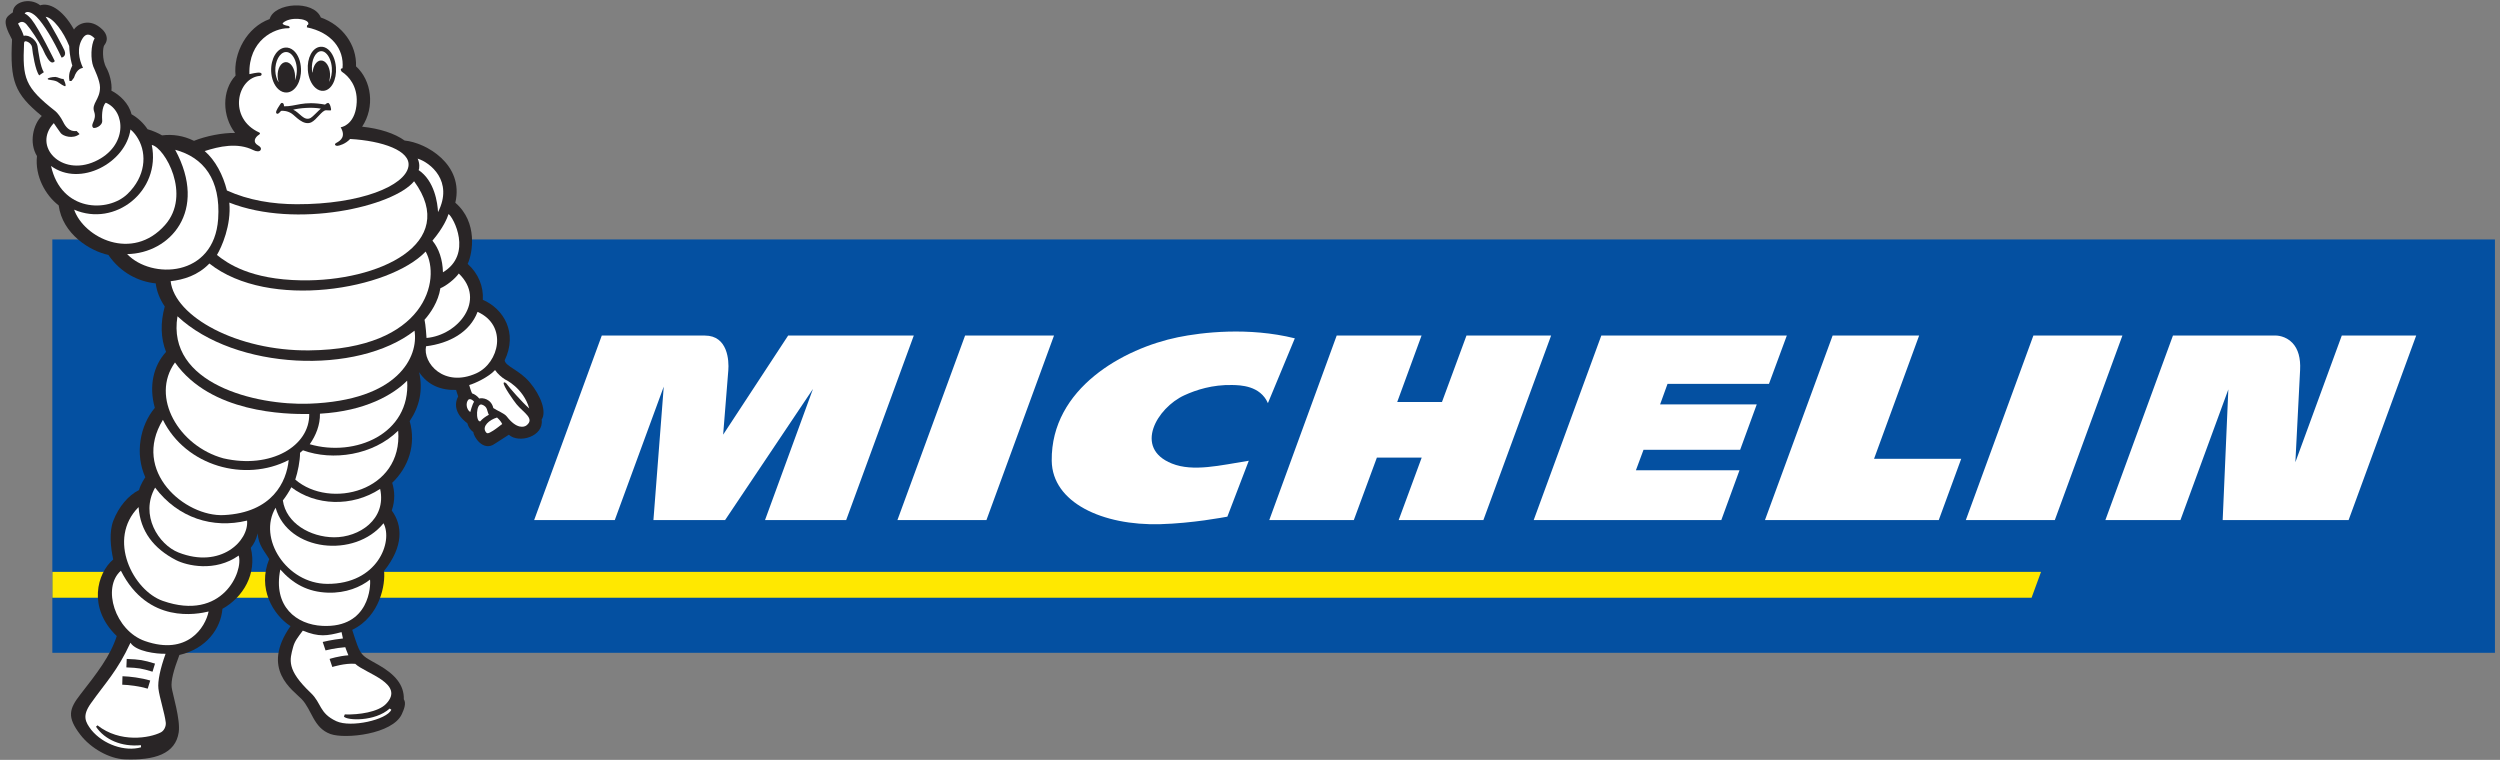
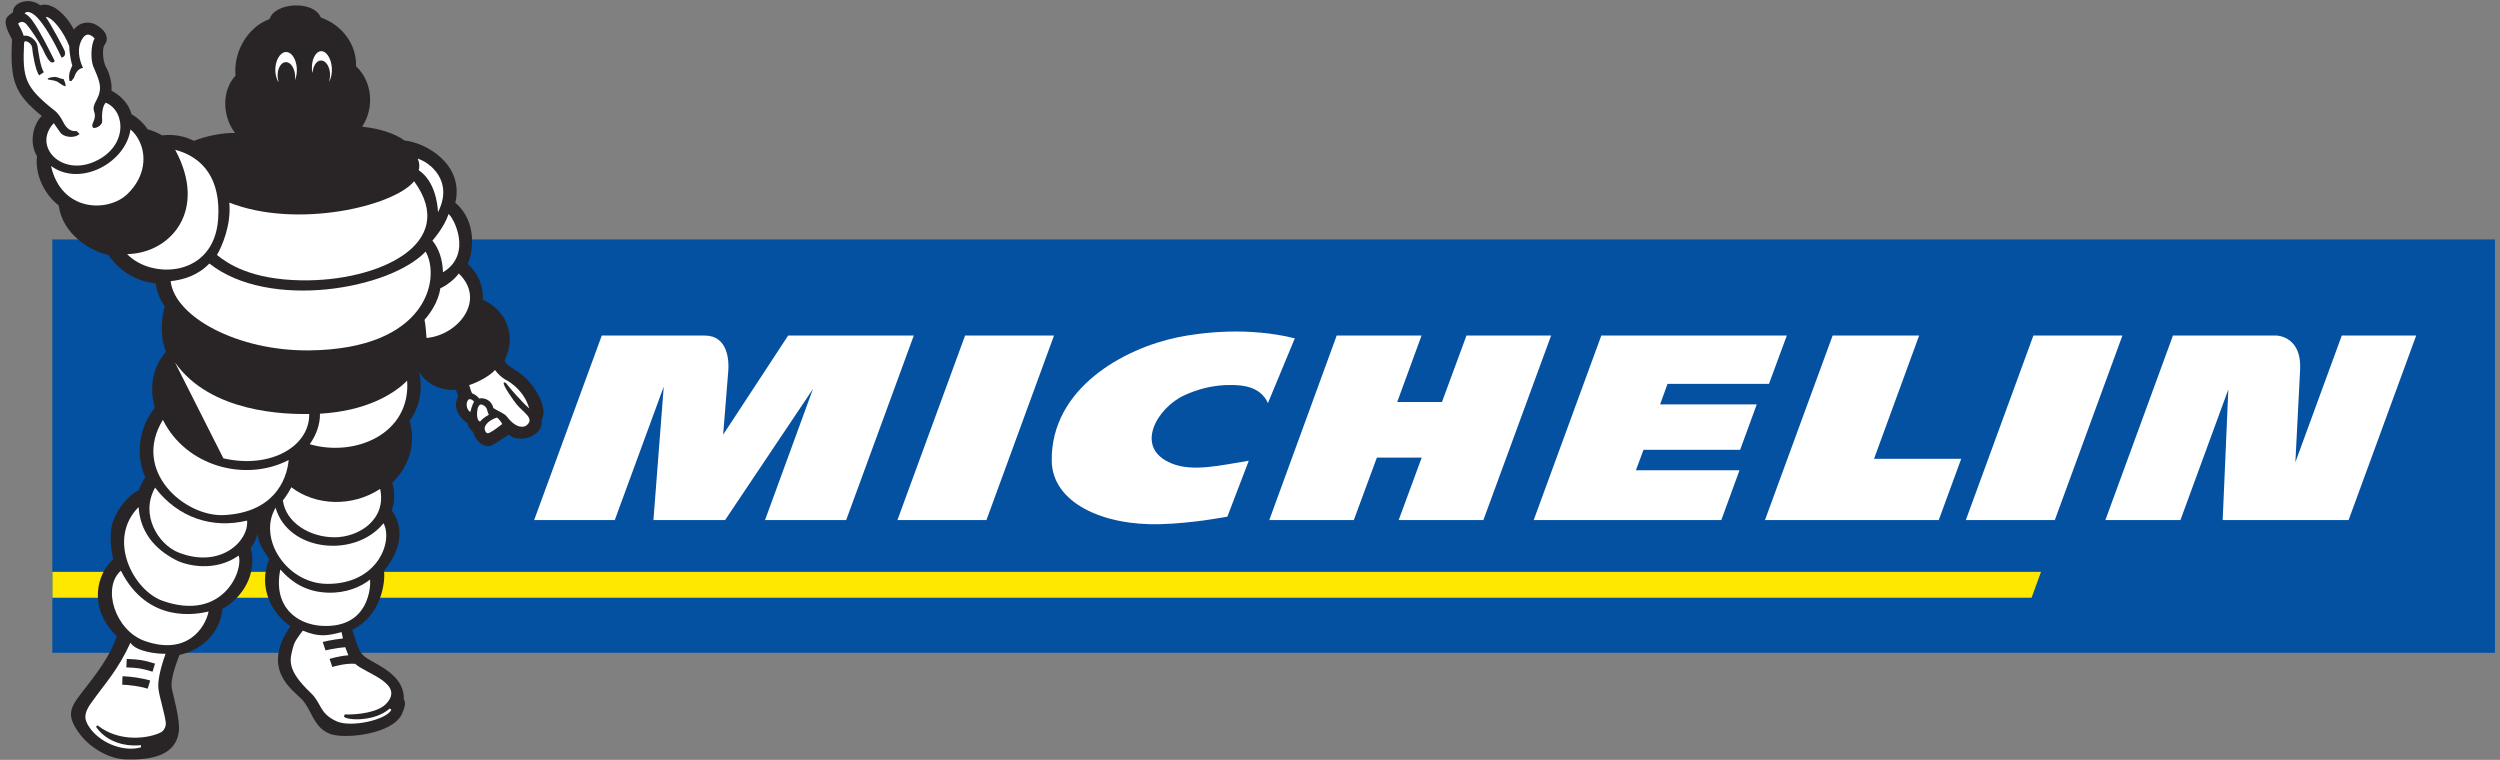
<svg xmlns="http://www.w3.org/2000/svg" width="329" height="100" viewBox="0 0 329 100" fill="none">
  <rect x="0" y="0" width="329" height="100" fill="#808080" stroke="none" />
  <g clip-path="url(#clip0_16_2223)">
    <path d="M6.888 85.909V31.511H328.335V85.909H6.888Z" fill="#0450A1" />
    <path d="M268.601 75.254H6.899V78.659H267.356L268.601 75.254Z" fill="#FFE800" />
    <path d="M103.718 44.16L95.167 57.2C95.167 57.2 95.711 50.377 95.846 48.734C95.947 47.482 95.795 44.16 92.763 44.16C89.82 44.16 79.193 44.16 79.193 44.16L70.293 68.444H80.904L87.35 50.879L85.991 68.444H95.42L106.987 51.185L100.676 68.444H111.355L120.254 44.16H103.718Z" fill="white" />
    <path d="M161.521 67.993C161.003 68.081 156.947 68.864 152.689 68.982C145.09 69.192 138.466 66.138 138.407 60.626C138.302 51.075 147.916 45.842 155.004 44.384C158.182 43.732 164.304 43.014 170.399 44.524L166.857 53.055C165.842 50.733 163.227 50.69 162.156 50.667C159.566 50.612 157.427 51.299 155.848 52.025C152.265 53.674 149.144 58.961 154.212 60.999C157.024 62.13 160.604 61.227 164.339 60.633L161.521 67.993Z" fill="white" />
    <path d="M270.414 68.444H258.702L267.593 44.16H279.309L270.414 68.444Z" fill="white" />
    <path d="M129.814 68.444H118.1L127.005 44.16H138.707L129.814 68.444Z" fill="white" />
    <path d="M192.988 44.16L189.762 52.906H183.873L187.076 44.16H175.908L167.035 68.445H178.161L181.199 60.216H187.097L184.063 68.445H195.212L204.126 44.16H192.988Z" fill="white" />
    <path d="M246.625 60.377L252.558 44.16H241.173L232.268 68.445H255.139L258.096 60.377H246.625Z" fill="white" />
    <path d="M308.178 44.16L302.072 60.826C302.156 59.147 302.489 52.519 302.693 48.7C302.777 47.13 302.439 45.93 301.687 45.132C300.78 44.17 299.576 44.16 299.564 44.16H285.96L277.067 68.445H286.944L293.249 51.247L292.504 68.445H309.075L317.97 44.16H308.178Z" fill="white" />
    <path d="M215.285 61.889L216.287 59.192H229.004L231.19 53.215H218.471L219.446 50.519H232.796L235.146 44.16H210.732L201.834 68.445H226.523L228.917 61.889H215.285Z" fill="white" />
    <path d="M71.282 55.216C71.953 54.2 71.195 52.076 69.721 50.32C68.342 48.679 66.533 48.231 66.415 47.421C68.166 43.787 66.275 40.639 63.54 39.453C63.646 37.728 62.969 36.007 61.546 34.728C62.199 33.34 62.915 29.243 59.92 26.679C61.108 21.607 56.011 18.754 53.255 18.497C51.922 17.55 49.994 16.921 47.657 16.671C49.359 14.105 48.923 10.605 46.851 8.729C46.968 5.928 45.071 3.298 42.221 2.306C41.279 -0.034 36.089 0.343 35.484 2.507C32.49 3.589 30.688 6.969 30.999 9.945C29.16 11.911 29.242 15.323 30.938 17.496C29.347 17.459 27.122 17.889 25.54 18.528C25.538 18.528 25.538 18.526 25.538 18.526C25.511 18.518 25.467 18.506 25.467 18.507C24.173 17.871 22.744 17.636 21.326 17.815C20.947 17.575 20.028 17.163 19.424 17.009C18.875 16.191 18.163 15.526 17.306 15.032C16.968 13.621 15.755 12.48 14.665 11.935C14.774 10.879 14.362 9.561 14.013 8.951C13.38 7.842 13.535 6.191 13.722 5.956C14.442 5.05 13.818 4.221 13.493 3.902C11.843 2.278 10.213 3.135 9.737 3.888C8.165 1.077 6.365 0.329 5.294 0.699C3.898 -0.404 1.664 0.276 1.697 1.624C0.781 2.269 0.151 2.574 1.585 5.201C1.299 10.682 1.903 12.316 5.496 15.264C4.38 16.338 3.782 18.777 4.865 20.538C4.579 23.169 5.971 25.691 7.722 27.028C8.218 30.81 11.865 33.046 14.259 33.545C15.866 35.894 18.222 37.064 20.492 37.292C20.623 38.343 21.024 39.365 21.682 40.336C21.09 42.495 21.148 44.502 21.851 46.312C20.171 48.15 19.576 50.835 20.375 53.672C18.409 56.017 17.737 59.722 19.121 62.81C19.11 62.825 18.493 63.717 18.299 64.487C16.905 65.17 15.623 66.691 14.913 68.524C14.335 70.035 14.561 72.036 14.899 73.626C12.764 75.433 11.506 80.003 15.365 83.706C14.527 86.328 12.727 88.634 10.587 91.377C9.069 93.322 8.802 94.37 10.561 96.673C11.93 98.469 14.379 99.848 16.39 99.929C20.361 100.086 23.086 99.217 23.518 96.38C23.775 94.698 22.683 91.264 22.589 90.432C22.496 89.6 22.81 88.287 23.607 86.196C27.166 85.371 29.059 82.716 29.273 80.122C31.986 78.608 33.854 75.524 33.003 72.096C33.486 71.472 33.643 71.106 33.931 70.188C33.931 71.698 34.947 72.704 35.425 73.586C33.856 77.415 35.925 80.902 38.23 82.399C34.252 88.063 38.549 90.809 39.695 92.001C41.045 93.404 41.239 95.788 43.484 96.596C45.42 97.293 51.671 96.627 52.883 93.974C53.195 93.294 53.48 92.535 53.143 92.028C53.194 90.129 51.972 88.741 49.843 87.519C47.451 86.145 47.499 86.528 46.352 82.889C50.069 81.084 50.728 76.817 50.542 75.136C53.143 71.893 52.984 69.12 51.556 67.186C52.016 65.848 51.948 64.613 51.613 63.539C53.748 61.49 54.79 58.544 53.917 55.416C55.217 53.49 55.688 51.328 55.154 48.969C56.283 50.681 58.027 51.378 60.021 51.315C60.033 51.361 60.196 51.922 60.295 52.176C59.714 53.264 59.978 54.569 61.499 55.695C61.635 56.198 61.909 56.597 62.303 56.872C62.282 57.393 63.575 59.531 65.134 58.386C65.174 58.357 66.858 57.279 66.963 57.211C68.278 58.409 71.605 57.454 71.282 55.216Z" fill="#292526" />
    <path d="M56.131 44.475C60.271 44.118 64.034 39.514 60.377 35.995C59.861 36.726 58.687 37.646 57.954 37.932C57.687 39.703 56.632 41.235 55.868 42.081C56.014 42.712 56.129 44.368 56.131 44.475Z" fill="white" />
-     <path d="M62.847 41.039C61.839 43.715 59.135 45.187 56.068 45.569C55.611 47.772 58.428 51.043 62.678 49.13C65.692 47.77 66.858 42.837 62.847 41.039Z" fill="white" />
    <path d="M61.633 52.607C61.26 53.013 61.368 53.893 61.888 54.226C61.904 54.167 62.142 53.233 62.388 52.868C62.115 52.523 61.774 52.453 61.633 52.607Z" fill="white" />
    <path d="M64.334 54.582C64.06 54.091 64.211 53.531 63.433 53.25C62.633 52.961 62.575 55.546 63.2 55.453C63.465 55.134 63.831 54.854 64.334 54.582Z" fill="white" />
    <path d="M65.41 54.944C64.335 55.272 63.472 56.097 63.892 56.79C64.086 57.11 64.213 57.098 64.885 56.684C65.309 56.422 65.959 55.894 66.088 55.8C65.869 55.323 65.41 54.944 65.41 54.944Z" fill="white" />
    <path d="M66.467 49.934C66.096 49.724 65.468 49.182 65.148 48.699C64.323 49.619 62.457 50.479 61.745 50.672C61.771 50.76 62.014 51.601 62.129 51.767C62.457 51.869 62.833 52.137 63.064 52.446C63.515 52.311 64.646 52.493 64.921 53.7C65.413 54.037 66.376 54.4 66.68 54.796C67.997 56.518 68.99 56.213 69.283 55.984C70.441 55.078 68.86 54.289 67.974 53.196C67.583 52.712 66.226 50.8 66.28 50.406C66.306 50.223 66.61 50.343 66.816 50.693C66.938 50.902 68.749 52.989 69.651 53.756C68.859 51.021 66.467 49.934 66.467 49.934Z" fill="white" />
    <path d="M40.673 46.111C56.192 45.956 58.017 36.677 56.018 33.105C51.262 38.09 35.383 40.874 27.555 34.679C26.034 36.253 24.169 36.807 22.458 37.007C22.991 41.682 31.224 46.203 40.673 46.111Z" fill="white" />
    <path d="M30.179 26.663C30.458 29.643 29.16 32.536 28.548 33.554C29.945 34.667 32.942 36.786 39.676 36.894C49.78 37.057 60.525 32.103 54.495 23.852C51.791 27.172 39.025 30.146 30.179 26.663Z" fill="white" />
    <path d="M16.783 25.52C19.15 23.232 19.353 20.314 18.189 18.286C17.934 17.843 17.631 17.421 17.17 17.039C16.56 21.395 10.573 24.674 6.716 21.842C8.055 27.886 14.21 28.006 16.783 25.52Z" fill="white" />
-     <path d="M21.704 29.627C25.251 25.64 21.662 19.405 19.974 19.072C21.205 25.162 15.117 29.93 9.755 27.59C11.044 31.287 17.399 34.467 21.704 29.627Z" fill="white" />
    <path d="M16.731 33.438C19.902 36.773 28.181 36.54 28.71 28.808C29.062 23.624 26.786 20.703 23.054 19.713C27.424 27.797 22.348 33.359 16.731 33.438Z" fill="white" />
-     <path d="M23.356 41.621C21.894 50.499 33.643 53.374 40.673 53.126C52.478 52.707 55.095 46.913 54.552 43.517C47.027 49.395 30.967 48.744 23.356 41.621Z" fill="white" />
-     <path d="M29.395 60.316C35.635 61.755 40.776 58.707 40.694 54.483C37.615 54.527 27.724 54.363 23.028 47.7C19.749 52.26 23.545 58.719 29.395 60.316Z" fill="white" />
+     <path d="M29.395 60.316C35.635 61.755 40.776 58.707 40.694 54.483C37.615 54.527 27.724 54.363 23.028 47.7Z" fill="white" />
    <path d="M37.992 60.54C32.265 63.502 24.46 61.362 21.437 55.252C17.282 62.033 24.352 68.048 29.477 67.785C35.855 67.457 37.717 63.39 37.992 60.54Z" fill="white" />
    <path d="M20.413 64.171C18.378 67.771 20.862 71.674 23.489 72.708C29.034 74.888 32.767 71.181 32.515 68.509C28.009 69.606 23.448 68.183 20.413 64.171Z" fill="white" />
    <path d="M15.909 75.103C13.371 77.35 15.157 82.993 19.072 84.36C24.657 86.31 27.034 82.561 27.452 80.474C25.962 80.832 19.47 82.165 15.909 75.103Z" fill="white" />
    <path d="M23.147 73.701C20.227 72.185 18.468 69.937 18.236 66.733C14.037 70.964 17.53 77.72 21.434 79.081C29.282 81.819 32.061 75.173 31.41 73.111C28.31 75.312 24.581 74.444 23.147 73.701Z" fill="white" />
    <path d="M51.282 93.245L51.499 93.401C50.913 94.721 46.177 95.803 44.255 94.906C41.983 93.844 42.339 92.554 40.893 91.18C37.675 88.124 38.12 86.85 38.578 85.141C38.786 84.367 39.199 83.864 39.85 82.991C41.992 83.864 43.018 83.689 44.949 83.186C44.974 83.345 45.089 83.839 45.13 84.023C43.67 84.176 42.468 84.481 42.468 84.481L42.84 85.594C42.84 85.594 44.072 85.275 45.438 85.171C45.438 85.171 45.736 86.002 45.847 86.237C44.56 86.328 43.374 86.715 43.374 86.715L43.733 87.775C43.733 87.775 45.42 87.239 46.751 87.36C48.04 88.613 53.391 89.961 50.797 92.64C49.766 93.707 47.227 94.081 45.375 94.019L45.258 94.3C45.64 94.822 49.331 95.001 51.282 93.245Z" fill="white" />
    <path d="M48.693 76.274C47.463 77.255 45.526 78.07 43.161 77.995C40.487 77.909 38.549 76.816 36.888 74.944C35.902 79.826 39.025 82.197 42.427 82.365C48.679 82.672 48.806 76.971 48.693 76.274Z" fill="white" />
    <path d="M43.072 76.838C49.677 76.871 51.754 71.284 50.472 68.861C46.701 73.514 37.908 72.581 36.27 66.817C33.873 70.825 37.704 76.812 43.072 76.838Z" fill="white" />
    <path d="M43.955 70.708C47.248 70.734 50.894 68.349 50.026 64.34C46.299 66.781 41.509 66.544 38.339 64.124C38.064 64.674 37.574 65.419 37.225 65.859C37.642 68.856 40.834 70.683 43.955 70.708Z" fill="white" />
-     <path d="M39.871 59.259C39.744 59.373 39.615 59.483 39.484 59.587C39.498 60.633 39.182 62.145 38.859 63.114C43.421 67.058 53.031 64.676 52.4 56.678C49.106 59.916 43.791 60.691 39.871 59.259Z" fill="white" />
    <path d="M42.106 54.442C42.142 55.905 41.565 57.33 40.762 58.46C46.715 60.19 54.055 57.123 53.582 50.094C51.782 51.916 48.075 54.11 42.106 54.442Z" fill="white" />
    <path d="M12.497 21.245C16.855 19.264 16.548 14.592 13.922 13.516C13.348 14.061 13.42 15.539 13.449 15.854C13.519 16.597 12.401 16.997 12.237 16.788C11.85 16.297 12.781 15.8 12.39 14.69C12.017 13.627 13.162 13.09 13.162 11.506C13.162 10.586 12.382 9.035 12.274 8.744C11.918 7.793 11.94 5.942 12.455 5.038C12.068 4.679 11.452 4.153 10.869 5.052C10.089 6.259 10.369 7.765 10.922 8.932C10.847 8.969 10.137 8.946 9.734 10.227C9.727 10.25 9.411 10.653 9.411 10.653L9.149 10.662C8.961 9.74 9.275 9.167 9.516 8.623C9.444 8.411 9.169 7.495 9.109 6.058C8.371 4.181 6.97 2.316 6.007 2.208C6.831 3.405 8.326 6.256 8.485 6.641C8.811 7.442 8.104 7.582 8.104 7.582C7.005 5.227 5.762 3.17 4.818 2.223C4.181 1.584 3.474 1.377 3.241 1.785C3.527 1.88 3.878 2.222 4.148 2.555C5.154 3.801 7.211 8.045 7.211 8.045C7.211 8.045 7.051 8.257 6.854 8.226C6.522 8.173 6.098 7.558 5.598 6.405C5.058 5.35 4.05 3.848 3.502 3.22C3.049 2.7 2.656 2.875 2.372 3.101C2.665 3.625 2.979 4.233 3.122 4.717C3.872 4.516 4.832 5.336 4.942 6.07C5.051 6.806 5.306 8.816 5.769 9.507C5.598 9.599 5.161 9.922 5.161 9.922C4.656 9.296 4.294 7.016 4.216 6.196C4.197 5.993 3.951 5.574 3.462 5.443C3.218 5.378 3.173 5.534 3.166 5.707C2.956 10.29 3.232 11.448 7.283 14.626C7.548 14.834 8.003 15.416 8.302 16.026C8.6 16.634 9.113 17.366 10.084 17.242L10.47 17.642C9.592 18.349 8.298 17.913 7.991 17.514C7.747 17.195 7.079 16.204 7.079 16.204C4.256 19.206 8.029 23.274 12.497 21.245Z" fill="white" />
    <path d="M17.169 84.584C15.443 88.315 13.901 89.82 11.953 92.57C10.793 94.207 11.22 94.999 12.014 96.054C13.596 97.987 16.452 98.953 18.562 98.344L18.547 98.064C16.017 98.313 13.79 97.363 12.635 95.637L12.827 95.453C15.785 97.792 19.679 97.144 21.174 96.376C21.582 96.166 21.872 95.598 21.814 95.085C21.673 93.856 20.984 91.785 20.848 90.616C20.738 89.661 21.081 88 21.791 86.038C20.595 86.068 17.887 85.742 17.169 84.584Z" fill="white" />
    <path d="M55.084 22.378C57.199 23.808 57.581 26.712 57.645 27.916C59.719 23.824 56.607 21.383 54.961 20.873C55.243 21.42 55.219 22.238 55.084 22.378Z" fill="white" />
    <path d="M58.292 35.836C62.249 33.461 59.665 28.574 59.027 28.167C58.868 28.674 58.355 29.96 56.909 31.672C57.766 32.708 58.251 34.176 58.292 35.836Z" fill="white" />
-     <path d="M29.861 25.068C32.729 26.37 35.907 26.868 39.044 26.875C47.458 26.896 53.295 24.453 53.746 21.928C54.123 19.82 50.27 18.528 46.078 18.29C45.467 18.956 44.63 19.175 44.428 19.191C44.12 19.213 43.923 18.98 44.262 18.803C44.893 18.474 45.514 17.927 44.834 16.753C45.281 16.681 46.818 16.12 46.943 13.462C47.044 11.35 45.923 10.044 44.984 9.436C44.984 9.436 44.618 9.038 45.078 8.979C45.312 6.424 43.59 4.258 40.386 3.597L40.408 3.327C40.532 3.317 40.602 3.183 40.579 3.057C40.468 2.426 38.151 2.164 37.232 3.019C37.036 3.201 37.687 3.392 37.867 3.399C38.1 3.406 38.266 3.723 37.935 3.716C36.099 3.685 32.689 5.309 32.822 9.757C32.935 9.753 33.888 9.471 34.27 9.58C34.528 9.652 34.441 9.969 34.226 9.985C31.199 10.22 29.943 15.551 34.13 17.443C34.13 17.443 34.345 17.562 34.074 17.734C33.575 18.053 33.197 18.693 33.949 19.124C34.219 19.28 34.43 19.478 34.304 19.729C34.179 19.979 33.755 19.965 33.343 19.758C31.264 18.714 28.827 19.268 26.938 19.881C28.337 21.087 29.361 23.044 29.861 25.068Z" fill="white" />
    <path d="M8.603 11.331C8.516 11.422 7.89 11.003 7.522 10.74C6.927 10.463 6.295 10.57 6.273 10.383C6.259 10.267 6.796 10.125 7.297 10.125C7.647 10.148 7.994 10.418 8.352 10.388C8.467 10.635 8.729 11.201 8.603 11.331Z" fill="#292526" />
    <path d="M19.44 90.627C18.357 90.301 16.975 90.133 16.087 90.106L16.118 88.992C17.083 89.018 18.585 89.204 19.77 89.558L19.44 90.627Z" fill="#292526" />
    <path d="M20.071 88.397C18.569 87.947 18.28 87.9 16.63 87.829L16.677 86.715C18.424 86.788 18.807 86.852 20.401 87.33L20.071 88.397Z" fill="#292526" />
    <path d="M43.14 13.546C43.048 13.569 42.878 13.651 42.772 13.763C39.85 13.236 38.934 14.031 37.37 13.989C37.39 13.791 37.322 13.518 37.064 13.546C36.972 13.555 36.849 13.769 36.804 13.837C36.394 14.449 36.235 14.787 36.394 14.929C36.563 15.079 36.773 14.838 36.987 14.589C37.247 14.559 37.84 14.576 38.407 14.96C38.896 15.29 39.897 16.559 40.946 16.11C41.673 15.77 42.369 14.513 42.905 14.512C43.163 14.51 43.484 14.552 43.538 14.52C43.66 14.452 43.417 13.481 43.14 13.546ZM40.881 15.525C39.993 15.984 39.452 14.82 38.585 14.436C39.386 14.229 40.994 14.07 42.228 14.296C41.936 14.526 41.13 15.397 40.881 15.525Z" fill="#292526" />
    <path d="M42.142 6.158C41.109 6.273 40.395 7.623 40.513 9.226C40.584 10.216 40.967 11.096 41.532 11.58C41.851 11.855 42.212 11.985 42.575 11.953C43.609 11.864 44.328 10.509 44.211 8.87C44.138 7.863 43.756 6.978 43.186 6.503C42.865 6.235 42.504 6.116 42.142 6.158Z" fill="#292526" />
    <path d="M43.309 10.704C43.309 10.717 43.311 10.728 43.316 10.73C43.321 10.732 43.325 10.73 43.33 10.725C43.583 10.267 43.719 9.61 43.67 8.909C43.609 8.08 43.297 7.335 42.854 6.965C42.643 6.79 42.425 6.713 42.203 6.739C41.488 6.82 40.963 7.94 41.054 9.184C41.062 9.298 41.076 9.41 41.094 9.519C41.099 9.536 41.106 9.545 41.115 9.545C41.125 9.545 41.136 9.528 41.139 9.503C41.216 8.655 41.657 7.992 42.215 7.961C42.85 7.922 43.397 8.727 43.435 9.757C43.445 10.101 43.4 10.423 43.309 10.704Z" fill="white" />
    <path d="M37.532 6.263C36.438 6.364 35.627 7.722 35.684 9.358C35.719 10.342 36.075 11.236 36.637 11.746C36.972 12.051 37.361 12.198 37.757 12.174C38.852 12.1 39.667 10.735 39.611 9.067C39.576 8.062 39.219 7.163 38.652 6.662C38.317 6.364 37.928 6.226 37.532 6.263Z" fill="#292526" />
    <path d="M38.814 10.491C38.814 10.5 38.817 10.509 38.821 10.509C38.828 10.511 38.833 10.504 38.84 10.491C38.997 10.086 39.081 9.598 39.063 9.086C39.035 8.262 38.744 7.507 38.303 7.114C38.146 6.978 37.895 6.818 37.579 6.848C36.803 6.92 36.187 8.057 36.232 9.331C36.253 9.913 36.415 10.388 36.604 10.74C36.619 10.759 36.635 10.772 36.644 10.766C36.651 10.763 36.654 10.754 36.654 10.74C36.588 10.528 36.548 10.295 36.537 10.05C36.49 9.037 36.968 8.199 37.603 8.174C38.238 8.152 38.79 8.961 38.835 9.985C38.842 10.16 38.835 10.33 38.814 10.491Z" fill="white" />
  </g>
  <defs>
    <clipPath id="clip0_16_2223">
      <rect width="327.907" height="100" fill="white" transform="translate(0.605)" />
    </clipPath>
  </defs>
</svg>